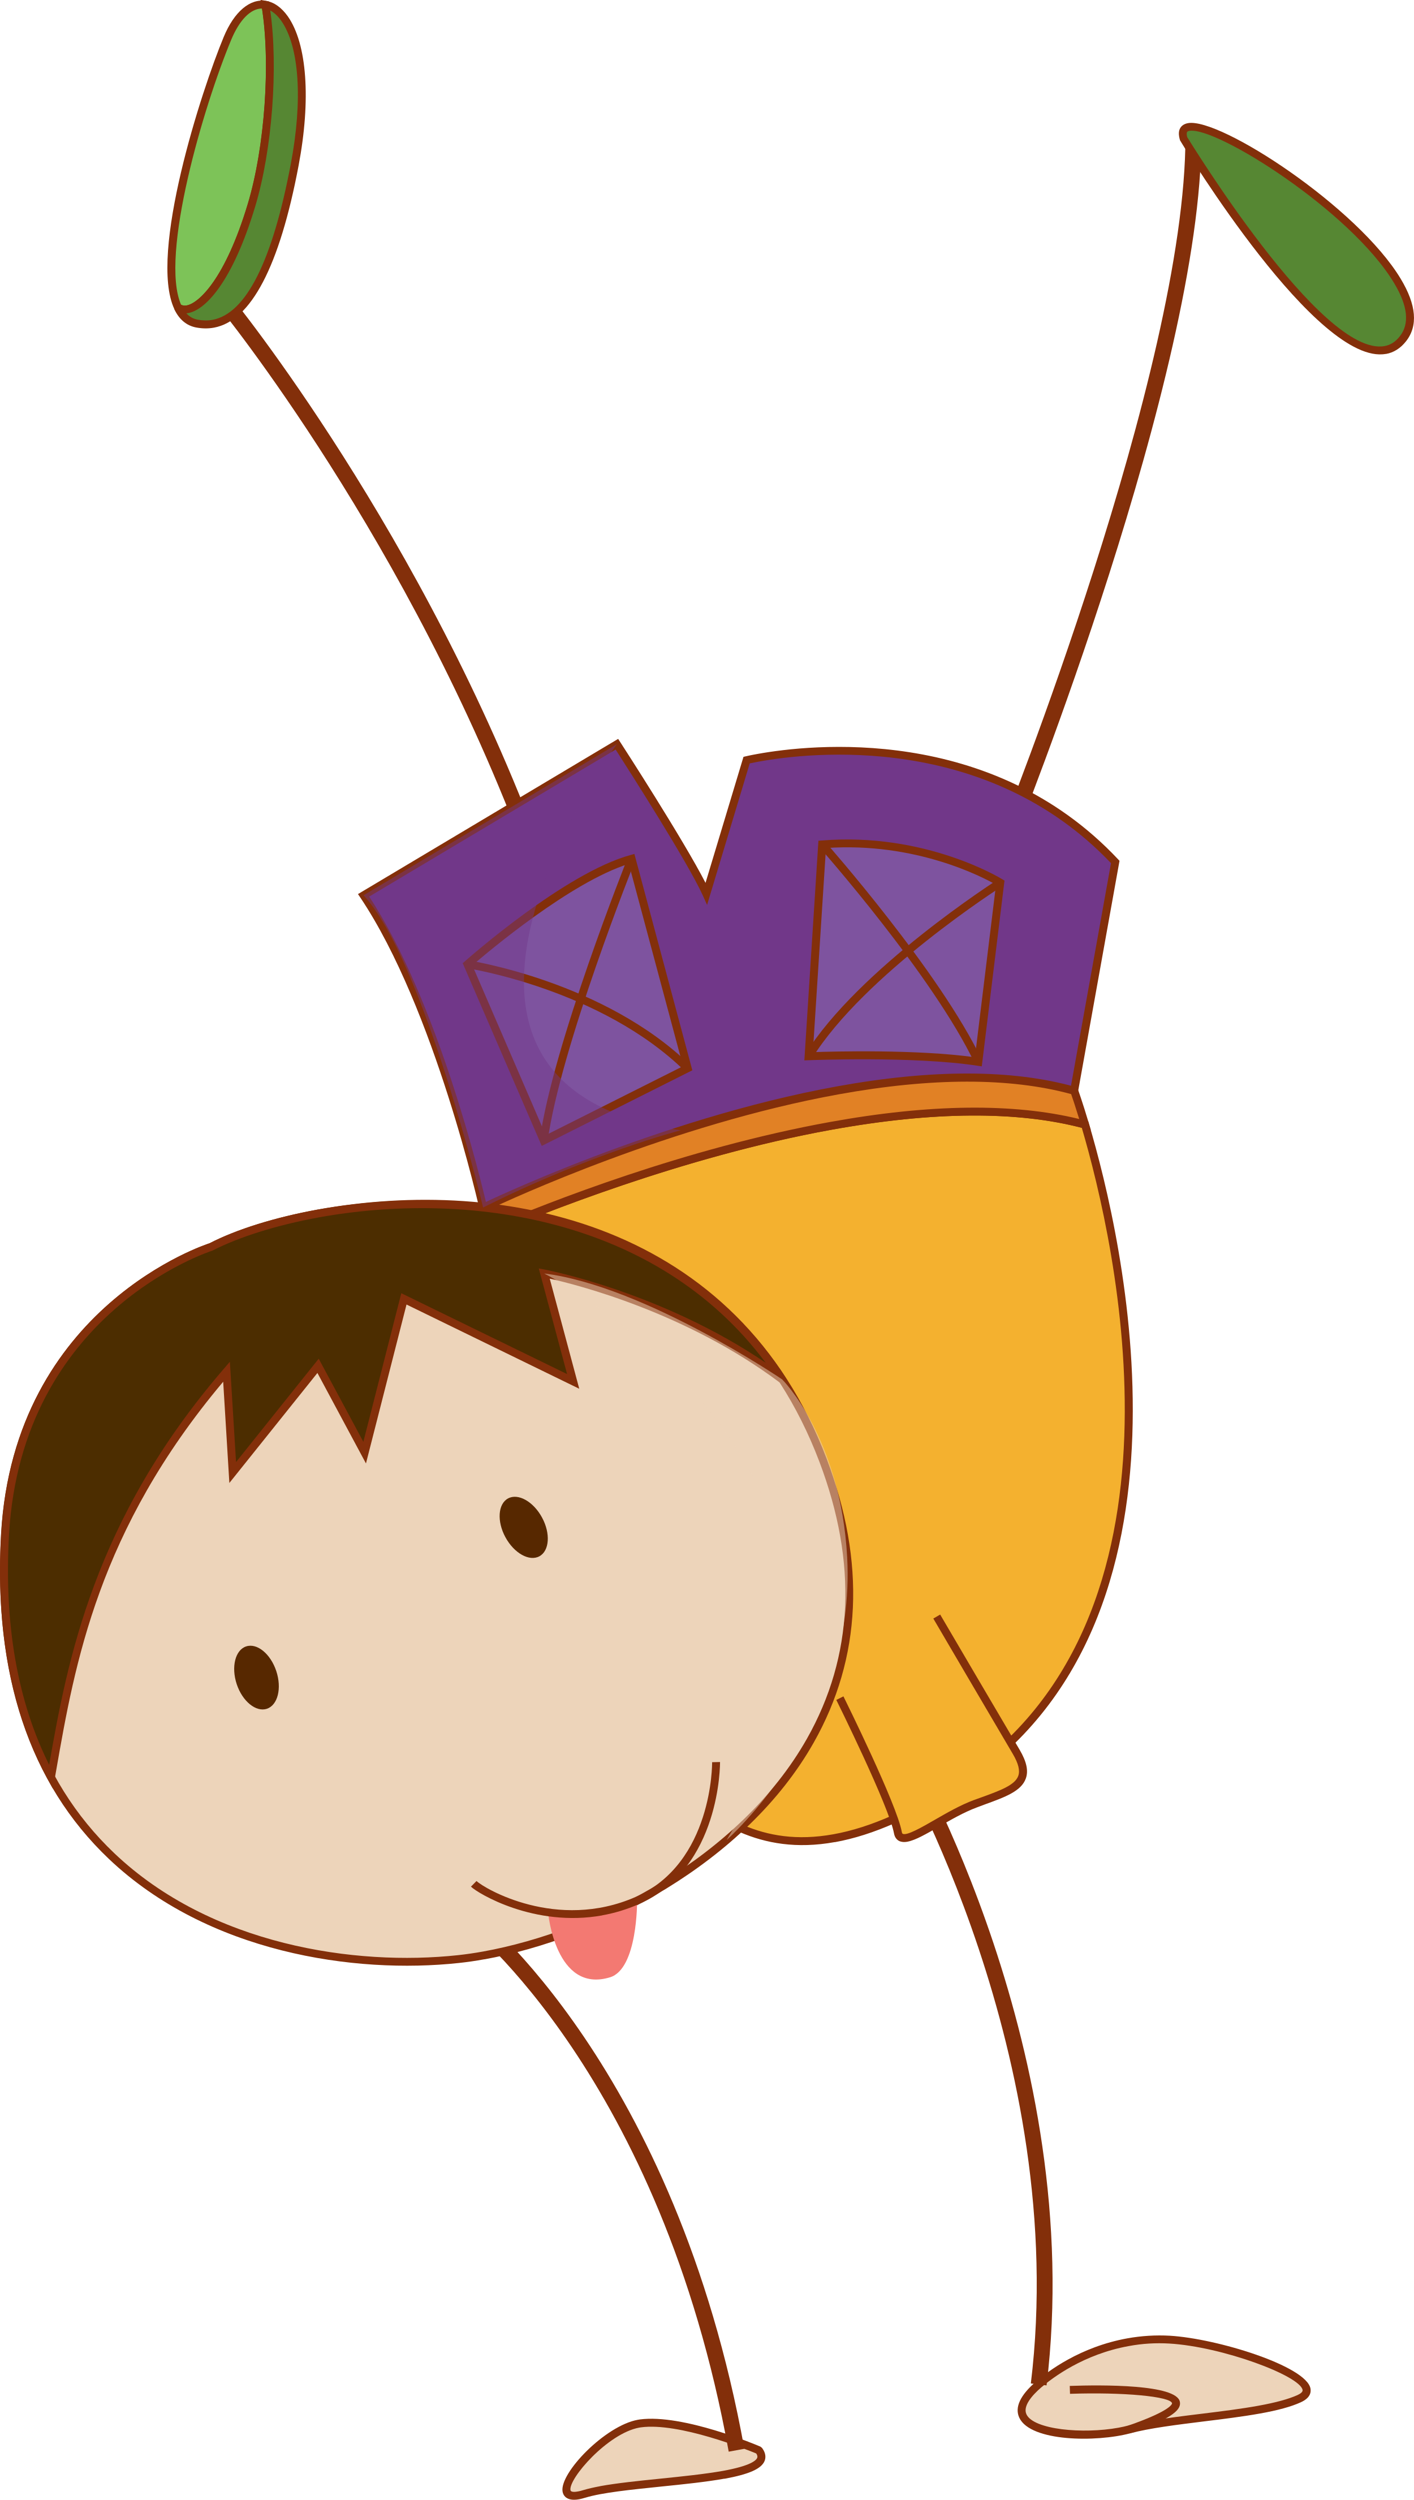
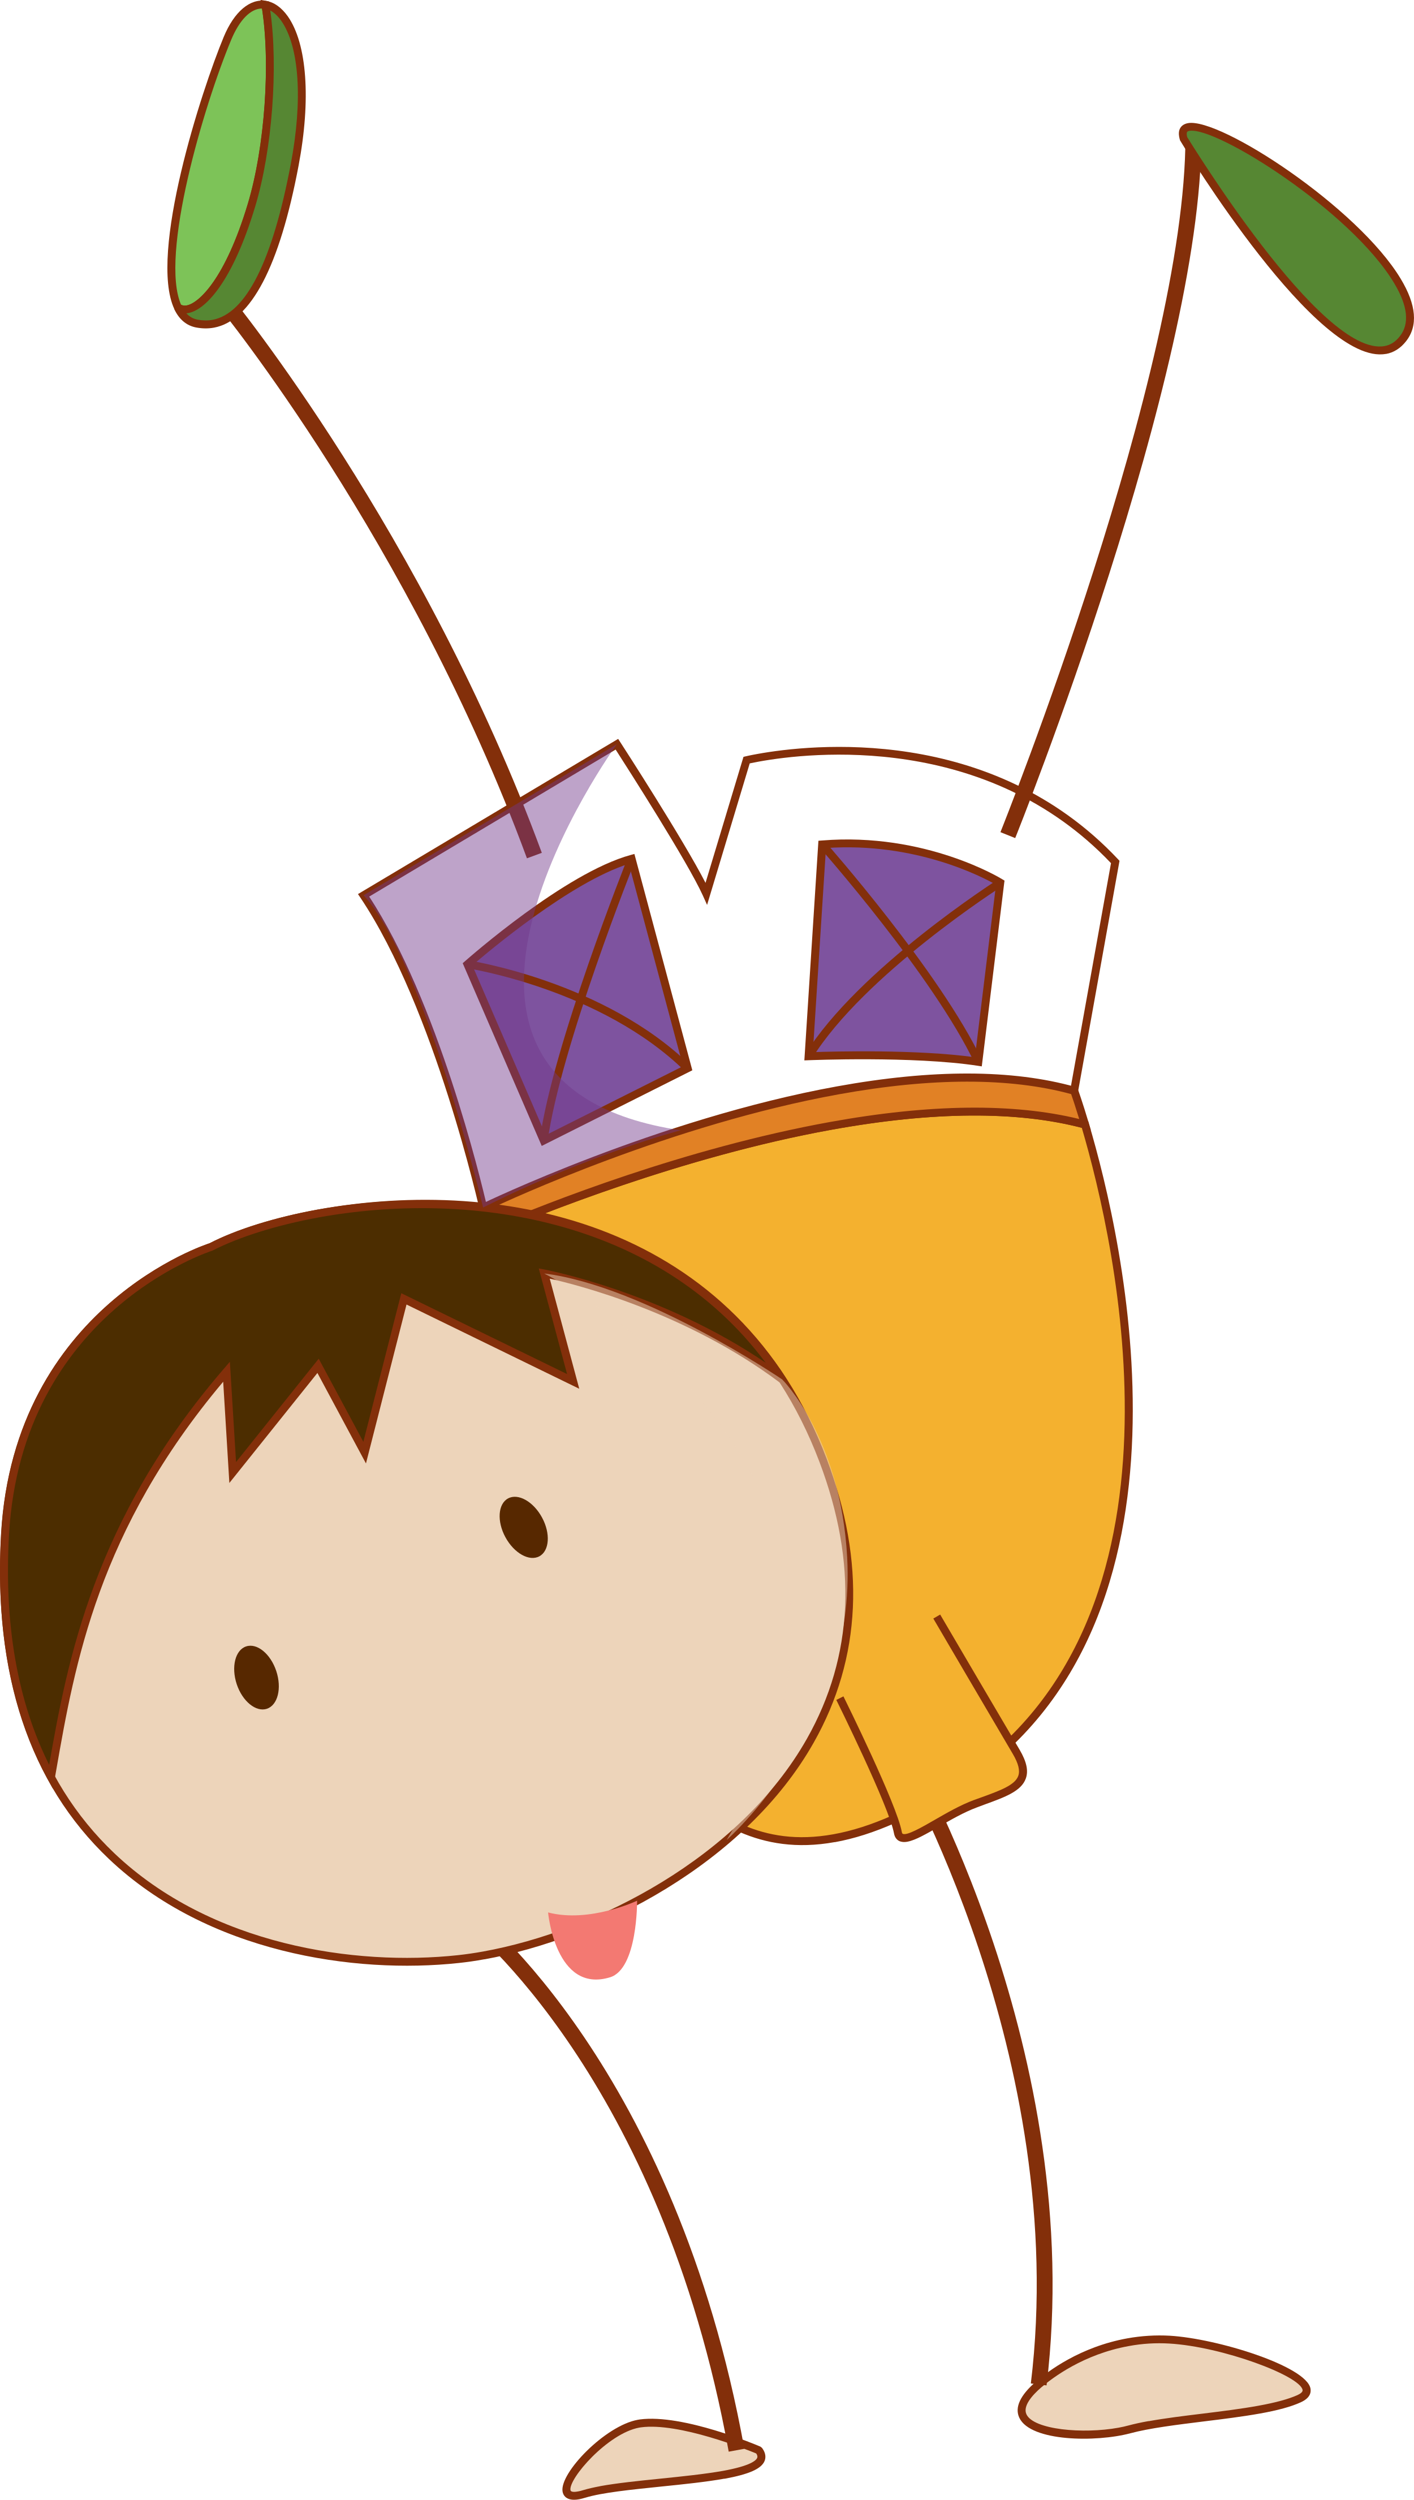
<svg xmlns="http://www.w3.org/2000/svg" viewBox="0 0 162.82 287.84">
  <defs>
    <style>
      .cls-1 {
        fill: #f4b12f;
      }

      .cls-2 {
        fill: #f37972;
      }

      .cls-3 {
        fill: #edd4ba;
      }

      .cls-4 {
        fill: #7e539f;
      }

      .cls-5 {
        fill: #7dc358;
      }

      .cls-6 {
        fill: #e18125;
      }

      .cls-7 {
        fill: #832f0a;
      }

      .cls-8 {
        fill: #713789;
      }

      .cls-9 {
        fill: #568733;
      }

      .cls-10 {
        fill: #572800;
      }

      .cls-11 {
        fill: #4c2d00;
      }

      .cls-12 {
        isolation: isolate;
      }

      .cls-13 {
        opacity: .46;
      }

      .cls-13, .cls-14 {
        mix-blend-mode: multiply;
      }

      .cls-14 {
        opacity: .5;
      }
    </style>
  </defs>
  <g class="cls-12">
    <g id="Livello_2" data-name="Livello 2">
      <g id="Layer_1" data-name="Layer 1">
        <g>
          <path class="cls-7" d="M116.89,96.5l-1.69-.68c.21-.53,21.36-53.32,21.3-80.09h1.83c.07,27.12-21.21,80.24-21.43,80.77h0Z" />
          <path class="cls-7" d="M60.68,98.84C47.25,62.4,25.39,35.56,25.17,35.29l1.41-1.16c.22,.27,22.28,27.35,35.81,64.07l-1.71,.63h0Z" />
          <g>
            <path class="cls-9" d="M136.27,15.92s18.86,31.2,25.27,23.08c6.41-8.12-27.22-29.99-25.27-23.08Z" />
            <path class="cls-7" d="M159.58,40.75h0c-7.87,1.42-23.06-23.53-23.7-24.59-.2-.66-.17-1.11,.04-1.44,.12-.2,.38-.45,.87-.54,3.69-.67,19.57,9.7,24.51,17.94,1.8,2.99,2,5.41,.6,7.18-.63,.8-1.41,1.3-2.32,1.46h0Zm-22.63-25.68c-.13,.02-.22,.07-.26,.13-.03,.05-.09,.21,.02,.6,.11,.14,15.45,25.36,22.71,24.05h0c.69-.12,1.27-.49,1.77-1.13,1.14-1.44,.92-3.51-.67-6.14-4.97-8.28-20.5-18.06-23.57-17.51h0Z" />
          </g>
          <g>
            <g>
              <path class="cls-5" d="M28.97,23.6c2.13-7.11,2.61-16.95,1.59-23.05-1.53-.25-3.17,.98-4.37,3.85-3.03,7.28-8.46,25.09-5.71,30.98,1.6,1.23,5.48-1.78,8.49-11.78Z" />
              <path class="cls-7" d="M21.66,36.07h0c-.55,.1-1.05,0-1.45-.32l-.14-.17c-2.97-6.36,3.14-25.2,5.7-31.35C26.97,1.34,28.8-.2,30.63,.11l.32,.05,.05,.32c1.1,6.55,.41,16.56-1.6,23.26-2.56,8.52-5.68,11.96-7.75,12.33h0Zm-.81-.99c.18,.1,.4,.13,.65,.09,1.38-.25,4.42-2.99,7.04-11.69,1.94-6.47,2.63-16.06,1.63-22.5-1.31,0-2.6,1.32-3.55,3.61-3.17,7.6-8.25,24.82-5.77,30.5h0Z" />
            </g>
            <g>
              <path class="cls-9" d="M30.56,.56c1.02,6.1,.54,15.94-1.59,23.05-3,10.01-6.88,13.01-8.49,11.78,.48,1.01,1.19,1.68,2.2,1.87,2.96,.56,7.93-.74,11.25-18.26,2.2-11.61-.36-17.95-3.37-18.44Z" />
              <path class="cls-7" d="M24.62,37.73h0c-.65,.12-1.32,.11-2.03-.02-1.11-.21-1.97-.93-2.53-2.13l.69-.55c.19,.15,.44,.2,.74,.14,1.38-.25,4.42-3,7.04-11.7,1.98-6.59,2.66-16.41,1.58-22.85l-.11-.63,.63,.11c.93,.15,1.79,.77,2.51,1.78,2.22,3.16,2.68,9.59,1.24,17.2-2.19,11.6-5.48,17.87-9.75,18.65h0Zm-3.15-1.64c.36,.39,.78,.62,1.29,.72,.6,.11,1.15,.12,1.7,.02,3.86-.7,6.9-6.73,9.02-17.92,1.4-7.37,.99-13.54-1.09-16.51-.39-.55-.82-.95-1.27-1.19,.93,6.55,.22,16.06-1.72,22.52-2.63,8.77-5.83,12.15-7.93,12.35h0Z" />
            </g>
          </g>
          <g>
            <path class="cls-3" d="M87.36,282.13s-8.76-3.74-13.64-3.09c-4.88,.65-12.1,9.84-6.46,8.12,5.64-1.71,22.85-1.36,20.1-5.03Z" />
            <path class="cls-7" d="M83.41,285.41c-2.11,.38-4.75,.65-7.3,.91-3.49,.36-6.77,.69-8.71,1.28-.26,.08-.49,.14-.7,.18h0c-1.54,.28-1.86-.52-1.92-.88-.38-2.12,4.9-7.59,8.66-8.27l.24-.04c4.95-.66,13.52,2.97,13.88,3.13l.19,.15c.48,.64,.42,1.16,.3,1.48-.36,.92-1.79,1.55-4.62,2.07h0Zm-14.3,.86c1.93-.35,4.35-.6,6.91-.86,2.54-.26,5.16-.53,7.24-.9,3.13-.57,3.81-1.19,3.93-1.5,.02-.05,.08-.21-.11-.5-1.06-.44-8.89-3.6-13.28-3.01l-.19,.03c-3.62,.66-8.17,5.88-7.92,7.21,.05,.25,.56,.2,.87,.14h0c.18-.03,.38-.08,.6-.15,.56-.17,1.23-.32,1.98-.46h0Z" />
          </g>
          <g>
            <path class="cls-3" d="M119.6,274.56c2.76-2.38,8.27-5.55,15.06-5.16,6.79,.39,19.19,4.87,14.91,6.8-4.29,1.94-14.22,2.11-19.53,3.54-5.31,1.42-17.06,.54-10.44-5.18Z" />
            <path class="cls-7" d="M145.07,277.91c-2,.36-4.27,.64-6.47,.91-3.05,.38-6.19,.76-8.43,1.36-3.96,1.06-11.48,.97-12.79-1.77-.57-1.19,.08-2.6,1.93-4.19,1.35-1.17,5.07-3.99,10.51-4.97,1.62-.29,3.26-.39,4.88-.3,5.46,.32,15.72,3.5,16.2,6.08,.08,.46-.04,1.1-1.13,1.59-1.09,.5-2.63,.92-4.69,1.29h0Zm-12.8,.88c1.88-.34,4.08-.61,6.22-.87,2.19-.27,4.45-.55,6.42-.91,1.99-.36,3.45-.76,4.48-1.22,.3-.14,.65-.35,.6-.6-.3-1.63-9.23-4.98-15.35-5.34-1.55-.09-3.11,0-4.66,.29-5.21,.94-8.78,3.65-10.08,4.76-1.03,.89-2.16,2.15-1.7,3.11,.84,1.76,6.49,2.28,10.6,1.53,.4-.07,.78-.16,1.12-.25,.71-.19,1.49-.36,2.34-.51h0Z" />
          </g>
-           <path class="cls-7" d="M130.19,280.17l-.3-.86c5.15-1.79,5.07-2.57,5.07-2.58-.15-.79-5.64-1.3-11.75-1.09l-.03-.91c3.69-.13,12.3-.2,12.68,1.83,.14,.76-.42,1.78-5.66,3.6h0Z" />
          <path class="cls-7" d="M120.51,274.67l-1.81-.22c4.57-37.54-15.4-71.91-15.6-72.26l1.57-.92c.21,.35,20.49,35.26,15.84,73.4h0Z" />
          <path class="cls-7" d="M85.71,281.97l-1.8,.33c-7.8-43.08-30.15-60.67-30.37-60.85l1.11-1.45c.23,.18,23.13,18.14,31.06,61.97h0Z" />
          <g>
-             <path class="cls-8" d="M81.34,102.9l4.63-15.38s25.51-6.3,42.45,11.72l-4.73,26.35-67.94,13.92s-5.14-23.4-13.88-36.42l29.17-17.4s8.37,12.92,10.3,17.21Z" />
            <path class="cls-7" d="M55.4,140.05l-.1-.44c-.05-.24-5.22-23.46-13.81-36.26l-.27-.4,29.96-17.87,.24,.37c.32,.49,7.27,11.24,9.82,16.21l4.37-14.51,.25-.06s.49-.12,1.39-.28c6.03-1.09,26.86-3.45,41.5,12.14l.16,.17-4.83,26.88-68.69,14.07h0Zm-12.89-36.81c7.88,12.02,12.83,32.48,13.58,35.74l67.2-13.77,4.64-25.82c-14.32-15.07-34.62-12.77-40.52-11.7-.49,.09-.86,.17-1.08,.21l-4.91,16.3-.5-1.11c-1.72-3.8-8.65-14.63-10.03-16.78l-28.38,16.93h0Z" />
          </g>
          <g>
            <path class="cls-4" d="M94.68,97.24l-1.57,24.39s11.92-.52,19.54,.64l2.52-20.63s-8.56-5.38-20.5-4.4Z" />
            <path class="cls-7" d="M113.05,122.79l-.46-.07c-7.5-1.14-19.33-.64-19.46-.64l-.51,.02,1.62-25.29,.4-.03c11.95-.98,20.69,4.41,20.78,4.47l.25,.15-.04,.29-2.58,21.1h0Zm-19.45-1.64c2.31-.08,11.98-.34,18.66,.59l2.43-19.87c-1.46-.84-9.24-4.95-19.58-4.22l-1.51,23.49h0Z" />
          </g>
          <g>
-             <path class="cls-4" d="M72.73,98.89l6.45,24.11-16.57,8.32-8.77-20.3s11.39-10.08,18.89-12.14Z" />
+             <path class="cls-4" d="M72.73,98.89l6.45,24.11-16.57,8.32-8.77-20.3s11.39-10.08,18.89-12.14" />
            <path class="cls-7" d="M62.38,131.95l-9.1-21.04,.25-.22c.47-.41,11.55-10.18,19.08-12.24l.44-.12,6.67,24.91-17.34,8.71h0Zm-7.99-20.79l8.45,19.55,15.81-7.94-6.24-23.3c-6.7,2.08-16.36,10.25-18.02,11.69h0Z" />
          </g>
          <path class="cls-7" d="M112.25,122.46c-4.78-10.06-17.78-24.78-17.91-24.92l.68-.61c.13,.15,13.21,14.96,18.05,25.14l-.82,.39h0Z" />
          <path class="cls-7" d="M93.5,121.87l-.78-.48c6.12-9.84,22.05-20.03,22.21-20.13l.49,.77c-.16,.1-15.91,10.17-21.92,19.84h0Z" />
          <path class="cls-7" d="M63.06,131.39l-.91-.13c1.49-10.85,10.06-32.32,10.15-32.54l.85,.34c-.09,.21-8.62,21.58-10.09,32.33h0Z" />
          <path class="cls-7" d="M78.86,123.33c-9.67-9.46-24.94-11.82-25.09-11.85l.13-.9c.16,.02,15.72,2.43,25.6,12.1l-.64,.65h0Z" />
          <g>
            <g>
              <path class="cls-1" d="M56.18,141.89l.62,3.45s-14.69,86.59,3.14,63.42c17.83-23.16,16.61,18.78,50.59-3.53,28.63-18.8,18.35-62.48,14.41-75.75-23.13-6.21-60.09,8.68-68.76,12.4Z" />
              <path class="cls-7" d="M96.13,212.11h0c-8.84,1.6-14.19-2.65-18.49-6.07-3.04-2.42-5.67-4.51-8.74-3.95-2.53,.46-5.34,2.73-8.59,6.96-3.07,3.99-5.46,5.01-7.13,3.36-6.94-6.87,2.76-64.69,3.18-67.15l-.69-3.64,.33-.15c6.19-2.66,22.45-9.18,39.59-12.29,11.88-2.15,21.79-2.2,29.47-.13l.25,.06,.07,.25c3.89,13.09,14.33,57.26-14.6,76.26-5.44,3.57-10.23,5.7-14.65,6.5h0Zm-27.4-10.93c3.47-.63,6.26,1.58,9.47,4.14,4.37,3.48,9.33,7.41,17.76,5.89h0c4.29-.77,8.97-2.86,14.31-6.36,28.22-18.53,18.19-61.75,14.3-74.98-7.51-1.96-17.2-1.89-28.82,.22-17.15,3.1-33.84,9.86-39.06,12.08l.56,3.09c-.1,.75-10.05,59.96-3.44,66.5,1.29,1.27,3.19,.08,5.77-3.27,3.44-4.47,6.35-6.79,9.15-7.3h0Z" />
            </g>
            <g>
              <path class="cls-6" d="M55.66,139.04l.51,2.84c8.67-3.72,45.63-18.62,68.76-12.4-.74-2.47-1.25-3.89-1.25-3.89-25.64-7.18-68.03,13.45-68.03,13.45Z" />
              <path class="cls-7" d="M125.61,130.14l-.79-.21c-7.54-2.03-17.32-1.97-29.07,.15-17.53,3.17-34.59,10.16-39.39,12.23l-.53,.22-.68-3.75,.31-.15c.2-.1,20.28-9.8,40.93-13.54,10.97-1.99,20.19-1.97,27.42,.06l.23,.06,.08,.22s.52,1.43,1.26,3.92l.23,.78h0Zm-69.44,9.17l.35,1.94c6.55-2.79,22.39-9.04,39.07-12.06,11.48-2.08,21.12-2.19,28.68-.34-.45-1.46-.78-2.45-.93-2.87-7.06-1.92-16.07-1.91-26.78,.03-19.12,3.46-37.77,12.07-40.38,13.31h0Z" />
            </g>
          </g>
          <g>
            <path class="cls-3" d="M24.27,143.59c14-7.17,56.76-11.67,70.5,24.55,13.74,36.22-22.89,55.37-41.99,57.43-19.1,2.07-54.69-5.4-52.2-48.92,1.5-26.27,23.68-33.07,23.68-33.07Z" />
            <path class="cls-7" d="M55.79,225.6c-1.02,.19-2.01,.33-2.95,.43-12.02,1.3-28.92-1.17-40.31-11.99C3.38,205.35-.79,192.76,.13,176.64c1.5-26.28,23.78-33.41,24-33.48,3.13-1.61,7.56-2.99,12.42-3.88,21.6-3.91,48.35,1.58,58.64,28.7,4.52,11.93,4.02,22.92-1.49,32.67-7.87,13.92-24.72,22.57-37.92,24.96h0Zm-19.07-85.42c-4.77,.86-9.12,2.22-12.25,3.82-.29,.1-21.97,7.05-23.43,32.69-.91,15.85,3.17,28.19,12.11,36.69,11.16,10.62,27.77,13.03,39.59,11.75,.92-.1,1.89-.24,2.89-.42,12.99-2.35,29.56-10.84,37.29-24.51,5.37-9.5,5.85-20.23,1.43-31.89-10.09-26.6-36.39-31.97-57.62-28.13h0Z" />
          </g>
          <g>
            <path class="cls-11" d="M26.08,157.95l.71,11.61,9.83-12.29,5.36,10,4.52-17.71,19.49,9.5-3.33-12.43s14.83,2.76,27.39,12.19c-16.97-26.01-53.14-21.72-65.8-15.24,0,0-22.18,6.8-23.68,33.07-.67,11.8,1.46,20.92,5.3,27.95,2.17-12.37,4.77-28.74,20.21-46.67Z" />
            <path class="cls-7" d="M6.1,205.97l-.62-1.14C1.29,197.17-.51,187.68,.12,176.64c1.5-26.28,23.78-33.41,24-33.48,3.12-1.61,7.56-2.99,12.42-3.87,17.86-3.23,41.4,.14,53.9,19.29l-.66,.61c-10.78-8.09-23.38-11.27-26.48-11.96l3.4,12.68-19.89-9.7-4.67,18.3-5.59-10.42-10.14,12.67-.71-11.66c-14.39,17.11-17.08,32.44-19.24,44.81l-.36,2.06h0Zm30.61-65.79c-4.77,.87-9.12,2.22-12.24,3.82-.29,.1-21.97,7.05-23.43,32.69-.59,10.31,.97,19.22,4.62,26.52,2.1-11.96,5.11-28.18,20.08-45.56l.73-.85,.71,11.55,9.52-11.9,5.14,9.57,4.37-17.11,19.09,9.31-3.26-12.16,.71,.13c.14,.03,13.42,2.57,25.42,10.73-12.58-16.88-34.59-19.8-51.47-16.74h0Z" />
          </g>
          <path class="cls-2" d="M70.24,227.68c3.2-.97,3.12-8.82,3.12-8.82,0,0-5.47,2.6-10.25,1.35,0,0,.84,9.38,7.13,7.47Z" />
          <g>
            <path class="cls-1" d="M96.7,195.54s6.11,12.32,6.68,15.48c.39,2.17,4.85-1.81,8.9-3.31,4.05-1.51,6.94-2.19,4.71-5.96-2.23-3.77-9.16-15.59-9.16-15.59l-11.14,9.38Z" />
            <path class="cls-7" d="M104.48,212.07c-.35,.06-.65,.04-.91-.07-.23-.11-.53-.35-.63-.9-.55-3.06-6.58-15.24-6.64-15.36l.82-.41c.25,.51,6.14,12.42,6.72,15.6,.02,.13,.06,.21,.12,.23,.48,.23,2.25-.79,3.67-1.61,1.39-.8,2.97-1.71,4.51-2.28l.89-.32c2.15-.78,3.84-1.4,4.22-2.46,.22-.61,.02-1.43-.62-2.52-2.23-3.77-9.16-15.6-9.16-15.6l.79-.46s6.93,11.82,9.16,15.59c.79,1.35,1.02,2.4,.7,3.29-.52,1.46-2.39,2.14-4.76,3l-.88,.33c-1.46,.54-3.01,1.43-4.37,2.22-1.5,.86-2.7,1.55-3.6,1.72h0Z" />
          </g>
          <path class="cls-10" d="M62.41,174.73c1,1.84,.86,3.84-.3,4.47-1.16,.63-2.91-.35-3.91-2.19-1-1.84-.86-3.84,.3-4.47,1.16-.63,2.91,.35,3.91,2.19Z" />
          <path class="cls-10" d="M31.81,192.41c.66,1.98,.18,3.93-1.08,4.35-1.25,.41-2.81-.85-3.47-2.83-.66-1.99-.17-3.94,1.08-4.35,1.26-.42,2.81,.85,3.47,2.83Z" />
-           <path class="cls-7" d="M69.35,220.55c-7.81,1.41-14.34-2.54-15.12-3.31l.64-.65c.87,.85,9.24,5.81,18.31,1.84,8.91-3.9,8.82-15.4,8.82-15.52l.91-.02c0,.12,.11,12.22-9.36,16.37-1.42,.62-2.83,1.04-4.2,1.28h0Z" />
          <g class="cls-14">
            <path class="cls-3" d="M62.67,146.64s46.02,23.36,21.01,65.22c0,0,14.93-13.09,13.87-32.54-.75-13.8-7.49-20.49-7.49-20.49,0,0-15.88-10.77-27.39-12.19Z" />
          </g>
          <g class="cls-13">
            <path class="cls-8" d="M71.03,85.69s-28.4,39.1,7.35,44.46c0,0-10.39,2.68-22.75,8.89,0,0-6.82-28.48-13.77-35.95l29.17-17.4Z" />
          </g>
        </g>
      </g>
    </g>
  </g>
</svg>